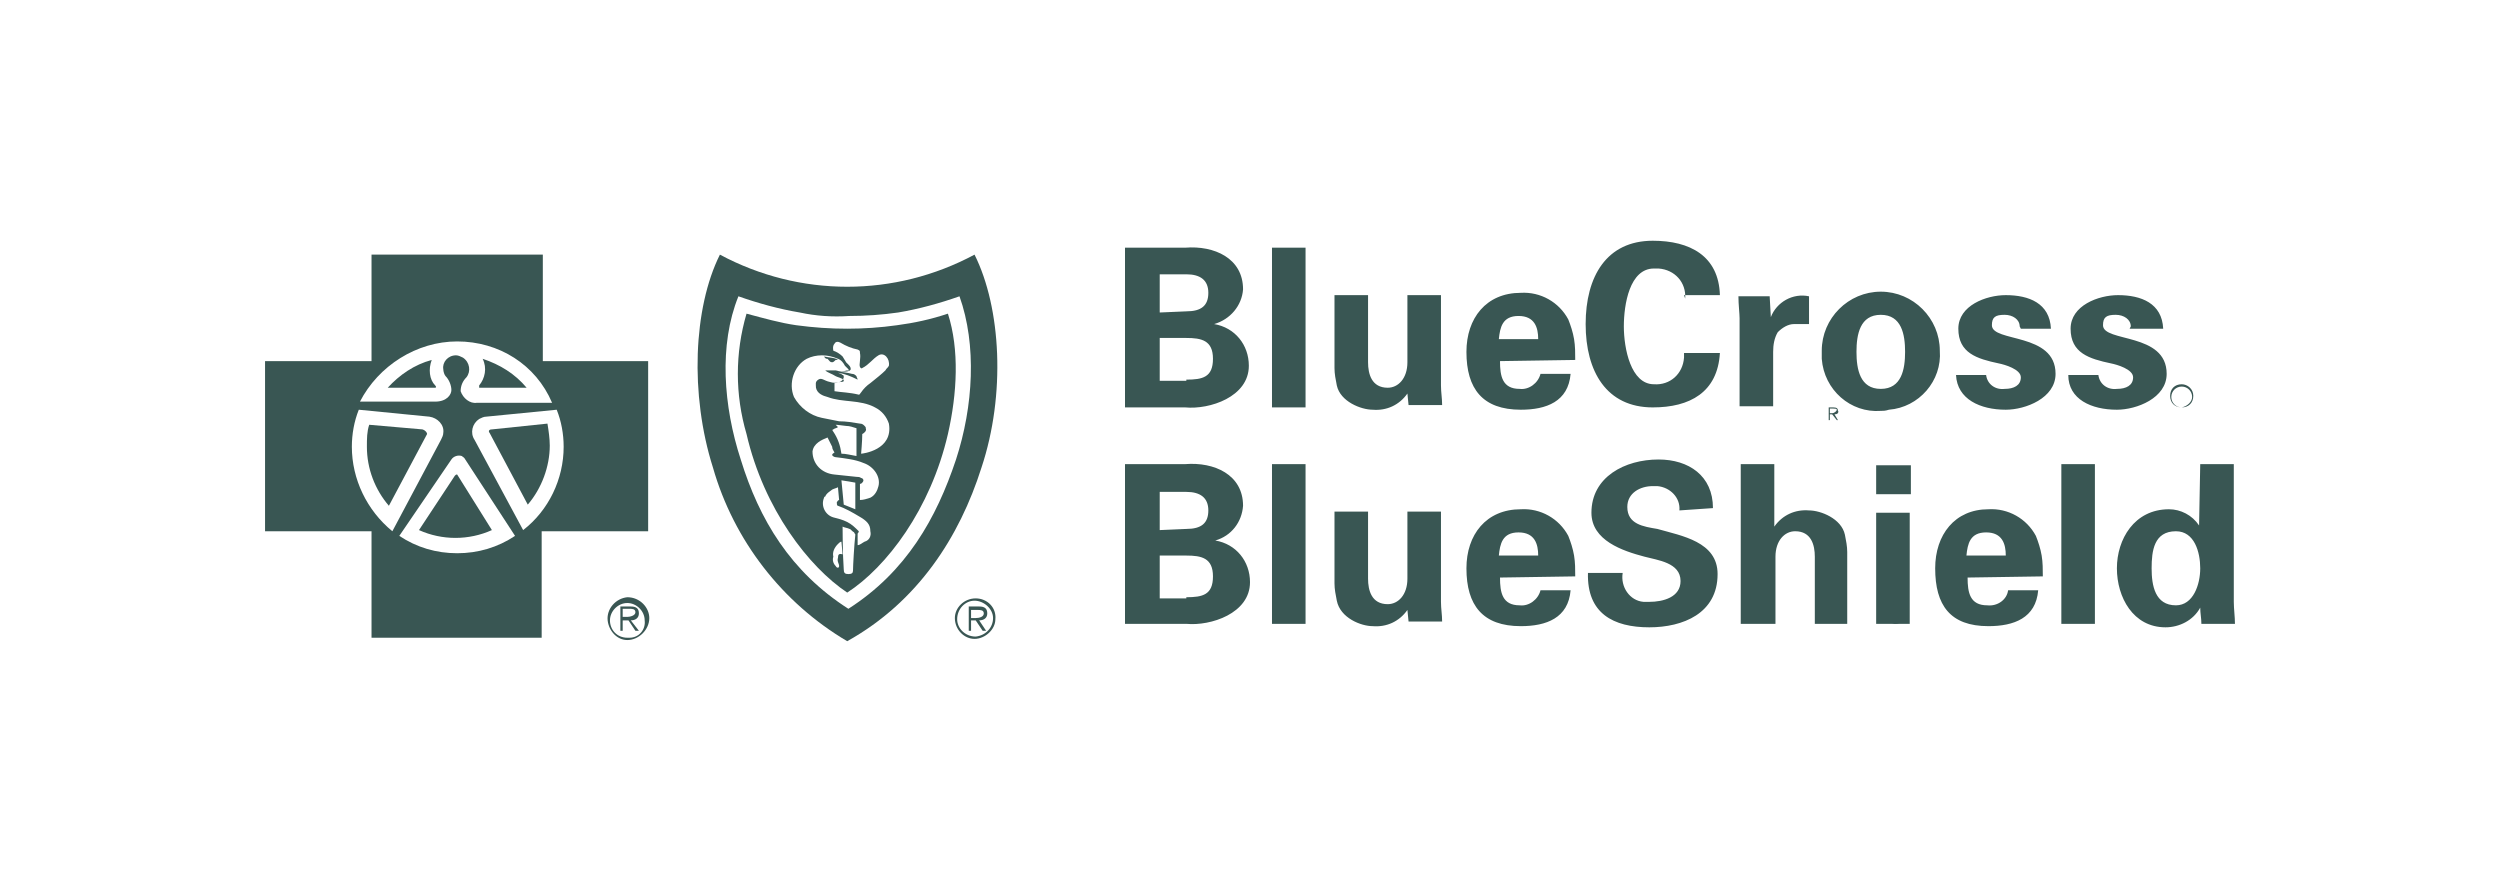
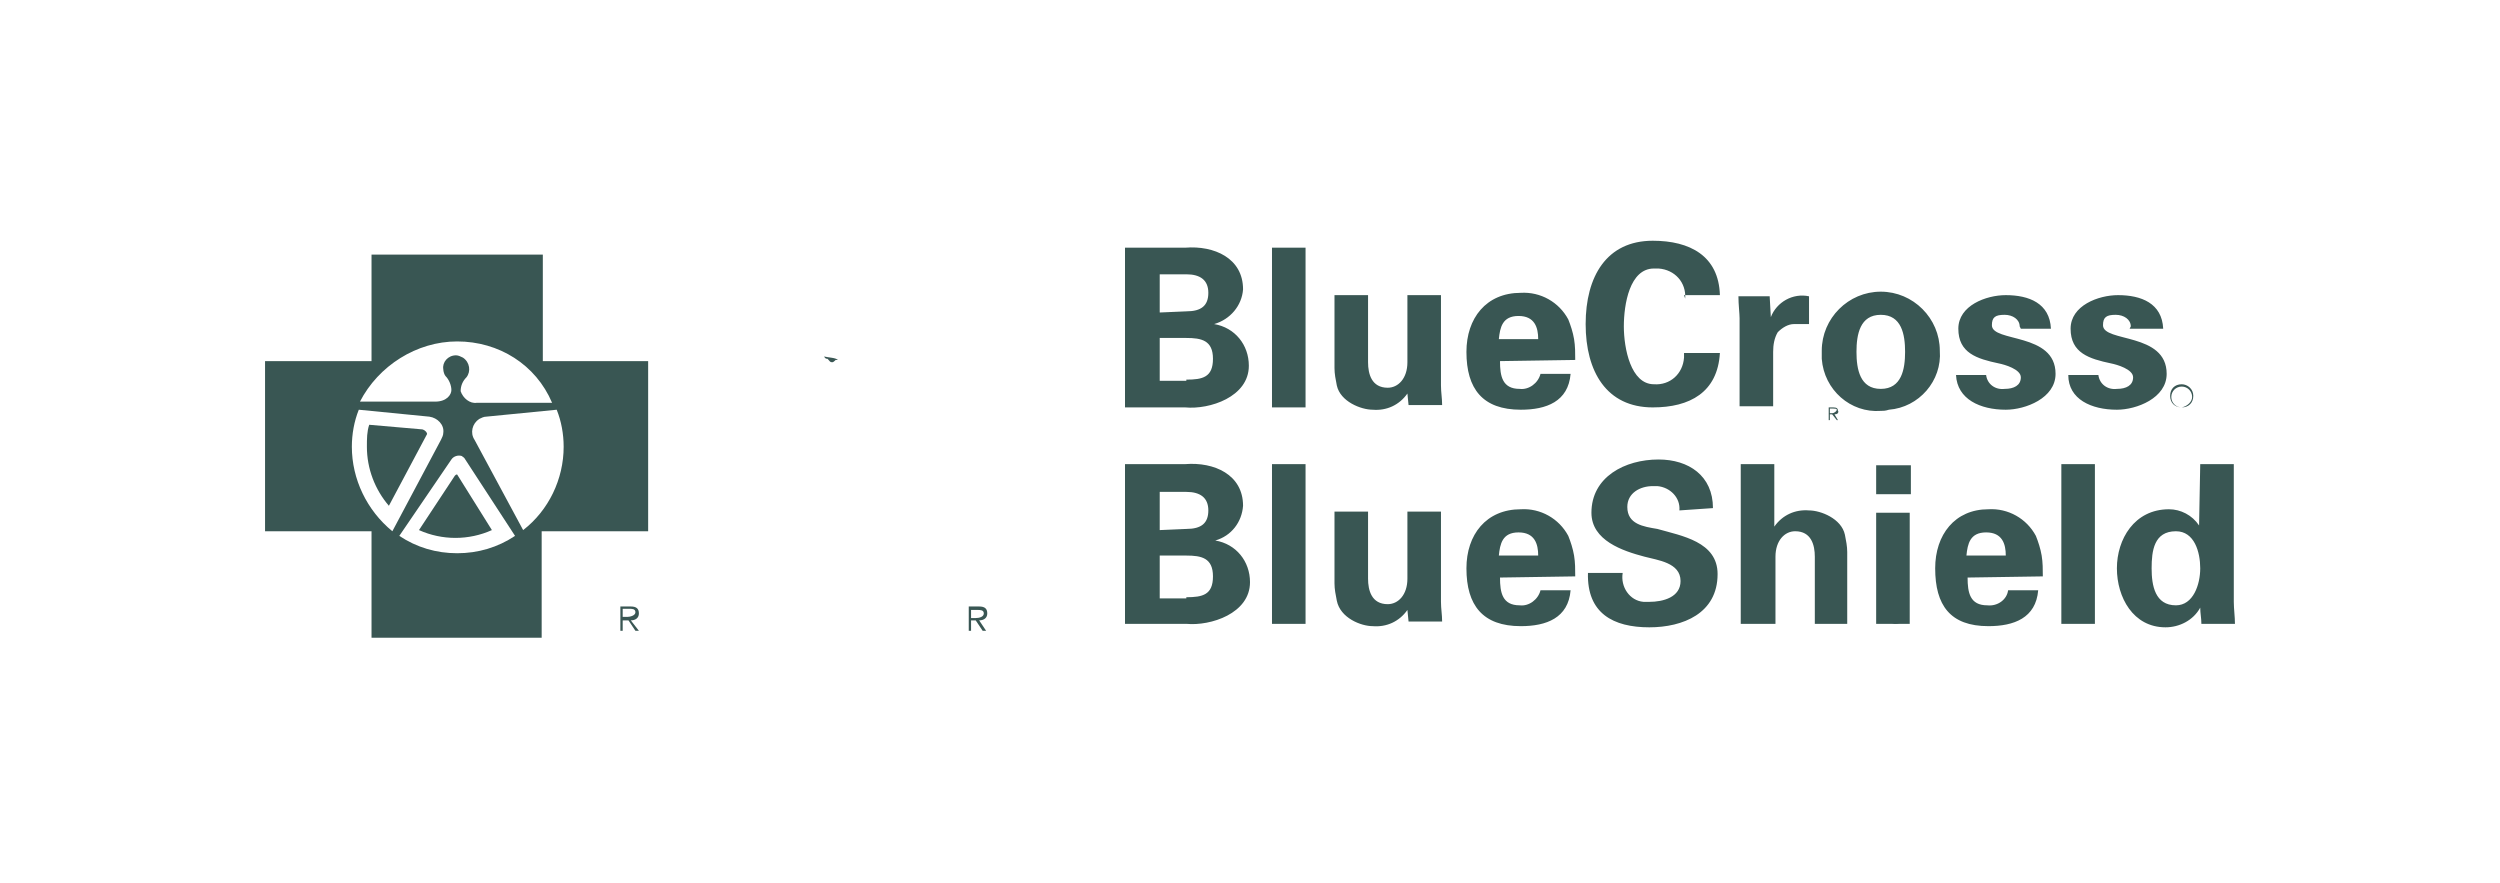
<svg xmlns="http://www.w3.org/2000/svg" version="1.1" id="Layer_1" x="0px" y="0px" viewBox="0 0 216 76.3" style="enable-background:new 0 0 216 76.3;" xml:space="preserve">
  <style type="text/css">
	.st0{fill:#395653;}
</style>
  <path class="st0" d="M97.2,35.2V21.4h5.2c2.5-0.2,5,0.9,5,3.6c-0.1,1.4-1.1,2.6-2.5,3c1.8,0.3,3,1.8,3,3.6c0,2.7-3.4,3.8-5.5,3.6  H97.2L97.2,35.2z M102.5,26.9c1.3,0,1.9-0.5,1.9-1.6s-0.7-1.6-1.9-1.6h-2.3V27L102.5,26.9L102.5,26.9z M102.5,32.8  c1.4,0,2.3-0.2,2.3-1.8s-1-1.8-2.3-1.8h-2.3v3.7h2.3V32.8z M112.8,21.4v13.8h-2.9V21.4H112.8z M121.6,34c-0.7,1-1.8,1.5-3,1.4  c-1,0-2.8-0.7-3.1-2.1c-0.1-0.5-0.2-1-0.2-1.5v-6.3h2.9v5.8c0,1,0.3,2.2,1.7,2.2c0.9,0,1.7-0.8,1.7-2.2v-5.8h2.9v7.8  c0,0.6,0.1,1.1,0.1,1.7h-2.9L121.6,34z M129.6,31.2c0,1.3,0.2,2.4,1.7,2.4c0.8,0.1,1.6-0.5,1.8-1.3h2.6c-0.2,2.4-2.1,3.1-4.3,3.1  c-3.3,0-4.7-1.8-4.7-5c0-2.9,1.7-5.1,4.7-5.1c1.7-0.1,3.3,0.8,4.1,2.3c0.2,0.5,0.4,1.1,0.5,1.7s0.1,1.2,0.1,1.8L129.6,31.2  L129.6,31.2L129.6,31.2z M132.9,29.3c0-1-0.3-2-1.7-2s-1.6,1-1.7,2H132.9z M145.6,25.8c0.1-1.4-0.9-2.5-2.3-2.6c-0.1,0-0.2,0-0.4,0  c-2.1,0-2.6,3.1-2.6,5s0.6,5,2.6,5c1.4,0.1,2.5-0.9,2.6-2.3c0-0.1,0-0.2,0-0.4h3.1c-0.2,3.4-2.6,4.7-5.8,4.7c-4,0-5.8-3.1-5.8-7.2  s1.8-7.2,5.8-7.2c3.2,0,5.7,1.3,5.8,4.7h-3.1L145.6,25.8L145.6,25.8z M152.9,25.6l0.1,1.8c0.5-1.3,1.9-2.1,3.3-1.8V28H155  c-0.5,0-1,0.3-1.4,0.7c-0.3,0.5-0.4,1.1-0.4,1.7v4.7h-2.9v-7.6c0-0.4-0.1-1.2-0.1-1.9L152.9,25.6z M162.5,35.5  c-2.6,0.2-4.9-1.8-5.1-4.5c0-0.2,0-0.4,0-0.7c0-2.8,2.3-5.1,5.1-5.1s5.1,2.3,5.1,5.1l0,0c0.2,2.6-1.8,4.9-4.4,5.1  C162.9,35.5,162.7,35.5,162.5,35.5L162.5,35.5z M162.5,33.6c1.8,0,2.1-1.7,2.1-3.2s-0.3-3.2-2.1-3.2s-2.1,1.7-2.1,3.2  S160.7,33.6,162.5,33.6L162.5,33.6z M174.5,28.2c0-0.6-0.6-1-1.3-1c-0.8,0-1.1,0.2-1.1,0.9c0,1.5,5.5,0.6,5.5,4.2  c0,2.1-2.6,3.1-4.3,3.1c-2.2,0-4.2-0.9-4.3-3h2.6c0.1,0.8,0.8,1.3,1.6,1.2c0.8,0,1.4-0.3,1.4-1s-1.4-1.1-1.9-1.2  c-1.9-0.4-3.5-0.9-3.5-3c0-2,2.4-2.9,4.1-2.9c2,0,3.8,0.7,3.9,2.9h-2.6L174.5,28.2z M184.1,28.2c0-0.6-0.6-1-1.3-1  c-0.8,0-1.1,0.2-1.1,0.9c0,1.5,5.5,0.6,5.5,4.2c0,2.1-2.6,3.1-4.3,3.1c-2.2,0-4.2-0.9-4.2-3h2.6c0.1,0.8,0.8,1.3,1.6,1.2  c0.8,0,1.4-0.3,1.4-1s-1.4-1.1-1.9-1.2c-1.9-0.4-3.5-0.9-3.5-3c0-2,2.4-2.9,4.1-2.9c2,0,3.8,0.7,3.9,2.9H184L184.1,28.2L184.1,28.2z   M97.2,53.9V40.1h5.2c2.5-0.2,5,0.9,5,3.6c-0.1,1.4-1,2.6-2.4,3c1.8,0.3,3,1.8,3,3.6c0,2.7-3.4,3.8-5.5,3.6L97.2,53.9L97.2,53.9z   M102.5,45.7c1.3,0,1.9-0.5,1.9-1.6s-0.7-1.6-1.9-1.6h-2.3v3.3L102.5,45.7z M102.5,51.6c1.4,0,2.3-0.2,2.3-1.8s-1-1.8-2.3-1.8h-2.3  v3.7h2.3V51.6z M112.8,40.1v13.8h-2.9V40.1H112.8z M121.6,52.7c-0.7,1-1.8,1.5-3,1.4c-1,0-2.8-0.7-3.1-2.2c-0.1-0.5-0.2-1-0.2-1.5  v-6.2h2.9V50c0,1,0.3,2.2,1.7,2.2c0.9,0,1.7-0.8,1.7-2.2v-5.8h2.9V52c0,0.6,0.1,1.1,0.1,1.7h-2.9L121.6,52.7L121.6,52.7z   M129.6,49.9c0,1.3,0.2,2.4,1.7,2.4c0.8,0.1,1.6-0.5,1.8-1.3h2.6c-0.2,2.4-2.1,3.1-4.3,3.1c-3.3,0-4.7-1.8-4.7-5  c0-2.9,1.7-5.1,4.7-5.1c1.7-0.1,3.3,0.8,4.1,2.3c0.2,0.5,0.4,1.1,0.5,1.7c0.1,0.6,0.1,1.2,0.1,1.8L129.6,49.9L129.6,49.9z M132.9,48  c0-1-0.3-2-1.7-2s-1.6,1-1.7,2H132.9z M145.1,44.1c0.1-1.1-0.8-2-1.9-2.1c-0.1,0-0.3,0-0.4,0c-1.1,0-2.2,0.6-2.2,1.8  c0,1.5,1.4,1.7,2.6,1.9c2.1,0.6,5.2,1.1,5.2,3.9c0,3.4-3,4.6-5.9,4.6c-3.1,0-5.4-1.2-5.3-4.7h3c-0.2,1.2,0.6,2.4,1.8,2.5  c0.2,0,0.3,0,0.5,0c1.2,0,2.7-0.4,2.7-1.8c0-1.6-2-1.8-3.1-2.1c-1.9-0.5-4.6-1.4-4.6-3.8c0-3.1,2.9-4.6,5.8-4.6  c2.6,0,4.7,1.4,4.7,4.2L145.1,44.1L145.1,44.1z M150.4,53.9V40.1h2.9v5.4c0.7-1,1.8-1.5,3-1.4c1,0,2.8,0.7,3.1,2.1  c0.1,0.5,0.2,1,0.2,1.5v6.2h-2.8v-5.8c0-1-0.3-2.2-1.7-2.2c-0.9,0-1.7,0.8-1.7,2.2v5.8L150.4,53.9z M165.1,40.2v2.5h-3v-2.5H165.1z   M165,44.3v9.6h-2.9v-9.6C162.1,44.3,165,44.3,165,44.3z M170,49.9c0,1.3,0.2,2.4,1.7,2.4c0.9,0.1,1.7-0.5,1.8-1.3h2.6  c-0.2,2.4-2.1,3.1-4.3,3.1c-3.3,0-4.6-1.8-4.6-5c0-2.9,1.7-5.1,4.6-5.1c1.7-0.1,3.3,0.8,4.1,2.3c0.2,0.5,0.4,1.1,0.5,1.7  c0.1,0.6,0.1,1.2,0.1,1.8L170,49.9z M173.3,48c0-1-0.3-2-1.7-2s-1.6,1-1.7,2H173.3z M181,40.1v13.8h-2.9V40.1H181z M190.1,40.1h2.9  V52c0,0.6,0.1,1.3,0.1,1.9h-2.9c0-0.5-0.1-0.9-0.1-1.4c-0.6,1.1-1.8,1.7-3,1.7c-2.8,0-4.2-2.6-4.2-5.1s1.5-5.1,4.5-5.1  c1,0,2,0.5,2.6,1.4L190.1,40.1z M188,52.3c1.5,0,2.1-1.8,2.1-3.2s-0.5-3.2-2.1-3.2c-1.9,0-2.1,1.7-2.1,3.2S186.2,52.3,188,52.3z   M188.5,35.2c-0.5,0-0.9-0.4-0.9-0.9s0.4-0.9,0.9-0.9s0.9,0.4,0.9,0.9C189.4,34.7,189,35.1,188.5,35.2L188.5,35.2z M188.5,33.2  c-0.6,0-1,0.4-1,1s0.4,1,1,1s1-0.4,1-1C189.5,33.6,189,33.2,188.5,33.2z" />
  <path class="st0" d="M158.3,35.7h-0.2v-0.4h0.3c0.1,0,0.3,0,0.3,0.1S158.5,35.7,158.3,35.7 M158.8,35.5c0-0.2-0.1-0.3-0.4-0.3H158  v1.1h0.1v-0.5h0.2l0.4,0.5h0.1l-0.3-0.5C158.7,35.8,158.9,35.7,158.8,35.5C158.9,35.6,158.9,35.5,158.8,35.5 M163.9,53.8  c-0.4,0-0.8-0.3-0.8-0.8c0-0.4,0.3-0.8,0.8-0.8c0.4,0,0.8,0.3,0.8,0.8l0,0C164.7,53.4,164.3,53.7,163.9,53.8 M163.9,51.9  c-0.6,0-1,0.4-1.1,0.9s0.4,1,0.9,1.1c0.6,0,1-0.4,1.1-0.9v-0.1C164.8,52.4,164.4,52,163.9,51.9" />
  <path class="st0" d="M163.2,53.3H163V53h0.3c0.2,0,0.3,0,0.3,0.1S163.5,53.3,163.2,53.3 M163.9,53.1c0-0.2-0.1-0.3-0.4-0.3h-0.6v1  h0.1v-0.5h0.2l0.3,0.5h0.2l-0.3-0.5C163.7,53.4,163.8,53.4,163.9,53.1" />
-   <path class="st0" d="M54.2,51.6c-1,0.1-1.8,1-1.7,2c0.1,0.9,0.8,1.7,1.7,1.7c1,0,1.9-0.9,1.9-1.9C56.1,52.5,55.3,51.6,54.2,51.6  L54.2,51.6z M54.2,55.1c-0.9,0-1.5-0.7-1.5-1.5s0.7-1.5,1.5-1.5s1.5,0.7,1.5,1.5l0,0c0.1,0.8-0.5,1.5-1.3,1.5  C54.3,55.1,54.3,55.1,54.2,55.1z" />
  <path class="st0" d="M55.2,53c0-0.4-0.2-0.6-0.7-0.6h-0.9v2.1h0.2v-0.9h0.5l0.6,0.9h0.3l-0.7-0.9C54.9,53.6,55.2,53.4,55.2,53z   M54.2,53.3h-0.4v-0.7h0.6c0.2,0,0.5,0,0.5,0.3S54.4,53.3,54.2,53.3z M39.5,41c-0.1,0-0.1,0-0.2,0.1l-3.1,4.7c2,0.9,4.3,0.9,6.3,0  L39.5,41C39.6,41,39.5,41,39.5,41z M36.5,37.1l-4.6-0.4c-0.2,0.6-0.2,1.2-0.2,1.9c0,1.9,0.7,3.7,1.9,5.1l3.3-6.2  C36.9,37.4,36.8,37.2,36.5,37.1L36.5,37.1z" />
  <path class="st0" d="M46.9,31.2V22H32.1v9.2h-9.2v14.7h9.2v9.2h14.7v-9.2H56V31.2H46.9z M39.5,29.5c3.6,0,6.8,2,8.2,5.3h-6.5  c-0.6,0.1-1.2-0.4-1.4-1c0-0.5,0.2-0.9,0.5-1.2c0.4-0.5,0.3-1.3-0.3-1.7c-0.2-0.1-0.4-0.2-0.6-0.2c-0.7,0-1.2,0.6-1.1,1.2  c0,0.2,0.1,0.5,0.2,0.6c0.3,0.3,0.5,0.8,0.5,1.2s-0.4,1-1.4,1h-6.5C32.7,31.6,36,29.5,39.5,29.5z M30.4,38.6c0-1.1,0.2-2.2,0.6-3.2  l6.1,0.6c0.7,0.1,1.3,0.7,1.2,1.4c0,0.2-0.1,0.4-0.2,0.6l-4.2,7.9C31.7,44.1,30.4,41.4,30.4,38.6z M44.5,46.3c-1.5,1-3.2,1.5-5,1.5  s-3.5-0.5-5-1.5l4.5-6.6c0.2-0.3,0.6-0.4,0.9-0.3c0.1,0.1,0.2,0.1,0.3,0.3L44.5,46.3z M45.2,45.8L41,38c-0.4-0.6-0.2-1.4,0.4-1.8  c0.2-0.1,0.4-0.2,0.6-0.2l6.1-0.6c0.4,1,0.6,2.1,0.6,3.2C48.7,41.4,47.4,44.1,45.2,45.8z" />
-   <path class="st0" d="M45.5,33.5c-1-1.2-2.3-2-3.8-2.5c0.4,0.8,0.2,1.7-0.3,2.3c0,0,0,0.1,0,0.2l0,0H45.5z M42.5,37.1  c-0.3,0-0.3,0.2-0.2,0.3l3.3,6.2c1.2-1.4,1.9-3.3,1.9-5.1c0-0.6-0.1-1.3-0.2-1.9L42.5,37.1z M37.3,31.1c-1.5,0.4-2.8,1.3-3.8,2.4  h4.1c0.1,0,0.1-0.1,0-0.2C37.1,32.8,37,31.9,37.3,31.1z" />
-   <path class="st0" d="M84.2,22c-6.9,3.7-15.1,3.7-22,0c-2.3,4.6-2.6,12.1-0.6,18.4c1.8,6.3,6,11.7,11.6,15c6.1-3.4,9.7-9,11.6-15  C86.9,34.1,86.5,26.6,84.2,22z M82.6,39.7c-1.7,5.1-4.3,9.7-9.3,12.9c-5-3.2-7.7-7.7-9.3-12.9c-1.5-4.6-1.9-9.9-0.2-14.1  c1.7,0.6,3.5,1.1,5.3,1.4c1.4,0.3,2.8,0.4,4.3,0.3c1.4,0,2.8-0.1,4.2-0.3c1.8-0.3,3.6-0.8,5.3-1.4C84.4,29.8,84.1,35.1,82.6,39.7  L82.6,39.7z" />
-   <path class="st0" d="M77.5,28.1c-1.4,0.2-2.9,0.3-4.3,0.3c-1.5,0-2.9-0.1-4.4-0.3c-1.4-0.2-2.8-0.6-4.3-1c-1,3.4-1,7,0,10.4  C66,44,69.9,49,73.2,51.2c3.4-2.2,7.2-7.2,8.7-13.7c0.8-3.5,1-7.3,0-10.4C80.4,27.6,79,27.9,77.5,28.1z M72.4,48.2  c-0.1,0.3,0.1,0.5,0.1,0.7s-0.2,0.2-0.3,0c-0.2-0.2-0.3-0.5-0.2-0.8c-0.1-0.4,0.1-0.8,0.4-1.1c0.1-0.1,0.2-0.2,0.3-0.2l0.1,1.1  C72.5,47.8,72.4,47.9,72.4,48.2z M73.7,49.3c0,0.2-0.1,0.3-0.4,0.3s-0.4-0.1-0.4-0.4c-0.1-1.3-0.1-3.7-0.1-3.7  c0.2,0.1,0.4,0.1,0.6,0.2c0.1,0,0.2,0.2,0.4,0.3c0,0.1,0.1,0.1,0.1,0.2C73.8,47.1,73.7,48.9,73.7,49.3L73.7,49.3z M74.7,46.8  c-0.2,0.1-0.4,0.3-0.6,0.3v-1c0.1-0.1,0.1-0.2,0.1-0.2c-0.3-0.3-0.6-0.6-1-0.8s-0.8-0.3-1.2-0.4c-0.7-0.2-1.1-1-0.8-1.7  c0,0,0-0.1,0.1-0.1c0.1-0.3,0.5-0.5,0.6-0.6c0.2-0.1,0.3-0.1,0.5-0.2l0.1,1.1c0,0-0.1,0-0.2,0.2c0,0.1,0,0.3,0.1,0.3l0,0  c0.6,0.2,1.3,0.6,1.8,0.9c0.7,0.4,1,0.7,1,1.3C75.3,46.3,75.1,46.7,74.7,46.8L74.7,46.8z M72.7,41.5c0.6,0.1,0.7,0.1,1.2,0.2V44  l-0.5-0.2l-0.5-0.2L72.7,41.5z M75.9,42c-0.1,0.4-0.3,0.8-0.7,1c-0.3,0.1-0.6,0.2-0.9,0.2v-1.4c0.1,0,0.1,0,0.2-0.1s0.1-0.2,0.1-0.2  c0-0.1-0.1-0.2-0.2-0.2c-0.1-0.1-0.3-0.1-0.4-0.1L72.1,41c-1.1-0.1-1.9-0.9-1.9-2c0.1-0.7,0.8-1,1.3-1.2l0.4,0.8  c0,0.2,0.1,0.3,0.2,0.5c0,0-0.2,0.1-0.2,0.2s0.2,0.2,0.3,0.2c0.8,0.1,1.7,0.2,2.4,0.5C75.5,40.3,76.1,41.2,75.9,42L75.9,42z   M72.2,36.7c0,0,0.2,0,0.9,0.1c0.3,0,0.6,0.1,0.9,0.2v2.4c-0.6-0.1-0.9-0.2-1.3-0.2c-0.1-0.7-0.3-1.3-0.7-1.9  c-0.1-0.1-0.1-0.2,0-0.2c0.1-0.1,0.3-0.1,0.4-0.2L72.2,36.7L72.2,36.7z M74.4,39.2c0,0,0.1-1.1,0.1-1.7c0.2-0.1,0.4-0.3,0.3-0.5  c0-0.1,0-0.1-0.1-0.2c-0.1-0.1-0.2-0.2-0.4-0.2c-0.6-0.1-1.2-0.2-1.8-0.2L71,36.1c-1-0.2-1.9-0.9-2.4-1.8c-0.5-1.2,0-2.7,1.1-3.3  c0.8-0.4,1.8-0.4,2.7,0c0.3,0.1,0.5,0.4,0.6,0.6c0.1,0.1,0.2,0.2,0.3,0.3c0.1,0.2-0.1,0.1-0.1,0.1c-0.3,0.1-0.7,0.1-1,0h-0.9  c0.2,0.2,0.6,0.3,0.9,0.5c0.2,0.1,0.3,0.1,0.5,0.2s0.2,0.1,0.2,0.2S72.7,33,72.6,33c-0.3,0.1-0.6,0.1-0.9,0c-0.5-0.1-0.7-0.4-1-0.2  s-0.2,0.4-0.2,0.7c0.1,0.5,0.6,0.7,1,0.8c1.3,0.5,2.8,0.2,4.1,0.9c0.6,0.3,1,0.8,1.2,1.4C77.2,38.9,74.5,39.2,74.4,39.2L74.4,39.2z   M76.8,31.6c-0.1,0.2-0.2,0.2-0.3,0.4c-0.3,0.3-0.8,0.7-1.3,1.1c-0.3,0.2-0.6,0.5-0.8,0.8c-0.1,0.1-0.1,0.2-0.2,0.2  c-0.8-0.2-1.5-0.2-2.1-0.3v-0.7c0,0,0.7,0,0.8-0.5c0-0.1,0-0.2-0.1-0.2c-0.1-0.1-0.2-0.1-0.4-0.2c0.6,0.1,1.1,0.3,1.7,0.6  c0-0.1-0.1-0.2-0.1-0.3c-0.1-0.1-0.2-0.2-0.4-0.2c-0.3-0.1-1.2-0.2-1.2-0.2h0.7c0.2,0,0.4-0.1,0.4-0.2s0-0.2-0.2-0.4l-0.2-0.2  c-0.1-0.2-0.2-0.3-0.3-0.5c-0.2-0.2-0.5-0.4-0.8-0.5c0,0-0.1-0.4,0.1-0.6c0.1-0.2,0.3-0.2,0.5-0.1c0.5,0.3,1,0.5,1.5,0.6  c0.2,0.1,0.2,0.1,0.2,0.3c0.1,0.4-0.1,1,0,1.2s0.2,0.1,0.2,0.1c0.6-0.3,0.9-0.8,1.4-1.1S76.9,31,76.8,31.6L76.8,31.6z M84.3,51.7  c-1,0-1.8,0.8-1.8,1.7c0,1,0.8,1.8,1.7,1.8s1.8-0.8,1.8-1.7l0,0C86.1,52.5,85.3,51.7,84.3,51.7z M84.3,55c-0.9,0-1.6-0.7-1.6-1.5  c0-0.9,0.7-1.6,1.5-1.6s1.6,0.7,1.6,1.5l0,0C85.8,54.2,85.2,54.9,84.3,55C84.4,55.1,84.4,55.1,84.3,55z" />
  <path class="st0" d="M85.3,53c0-0.4-0.2-0.6-0.7-0.6h-0.9v2.1h0.2v-0.9h0.4l0.6,0.9h0.3l-0.6-0.9C85,53.6,85.3,53.4,85.3,53z   M84.3,53.4h-0.4v-0.7h0.6c0.2,0,0.5,0,0.5,0.3S84.6,53.4,84.3,53.4L84.3,53.4z M71.5,31c0.2,0.2,0.2,0.3,0.4,0.3  c0.1,0,0.2-0.1,0.3-0.2h0.2c-0.2-0.2-0.8-0.2-1.2-0.3C71.3,31,71.4,31,71.5,31z" />
</svg>